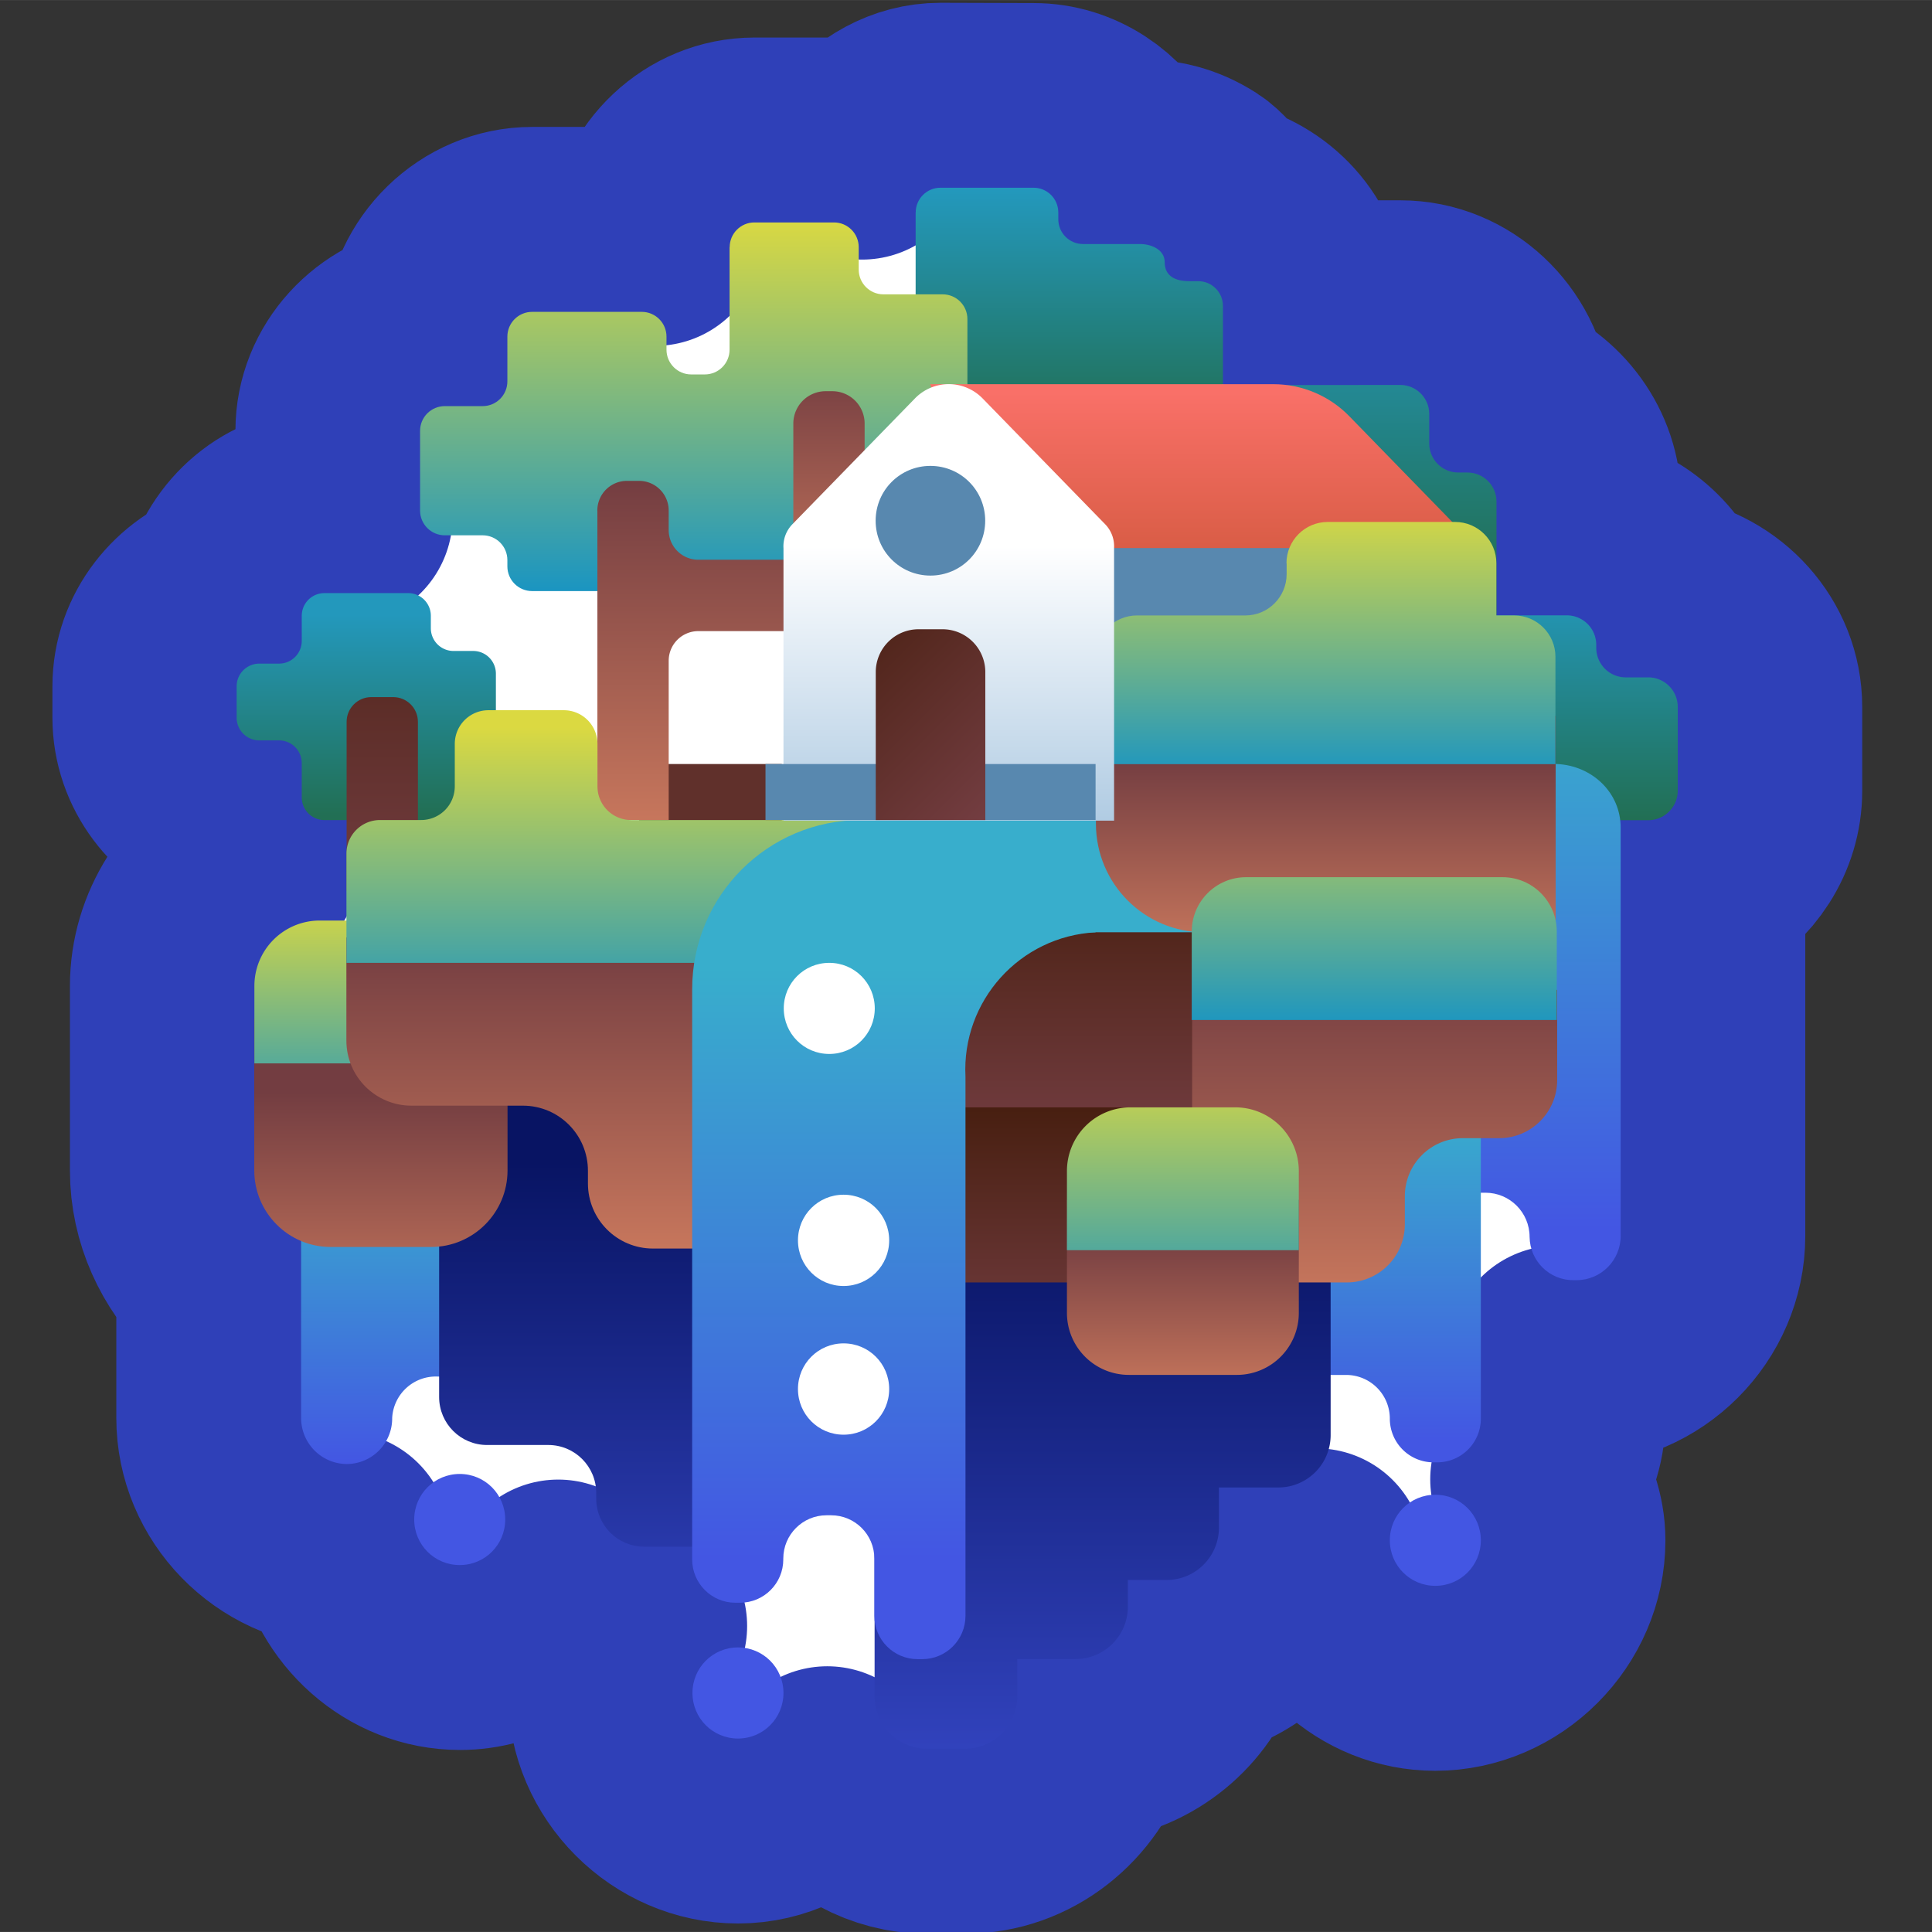
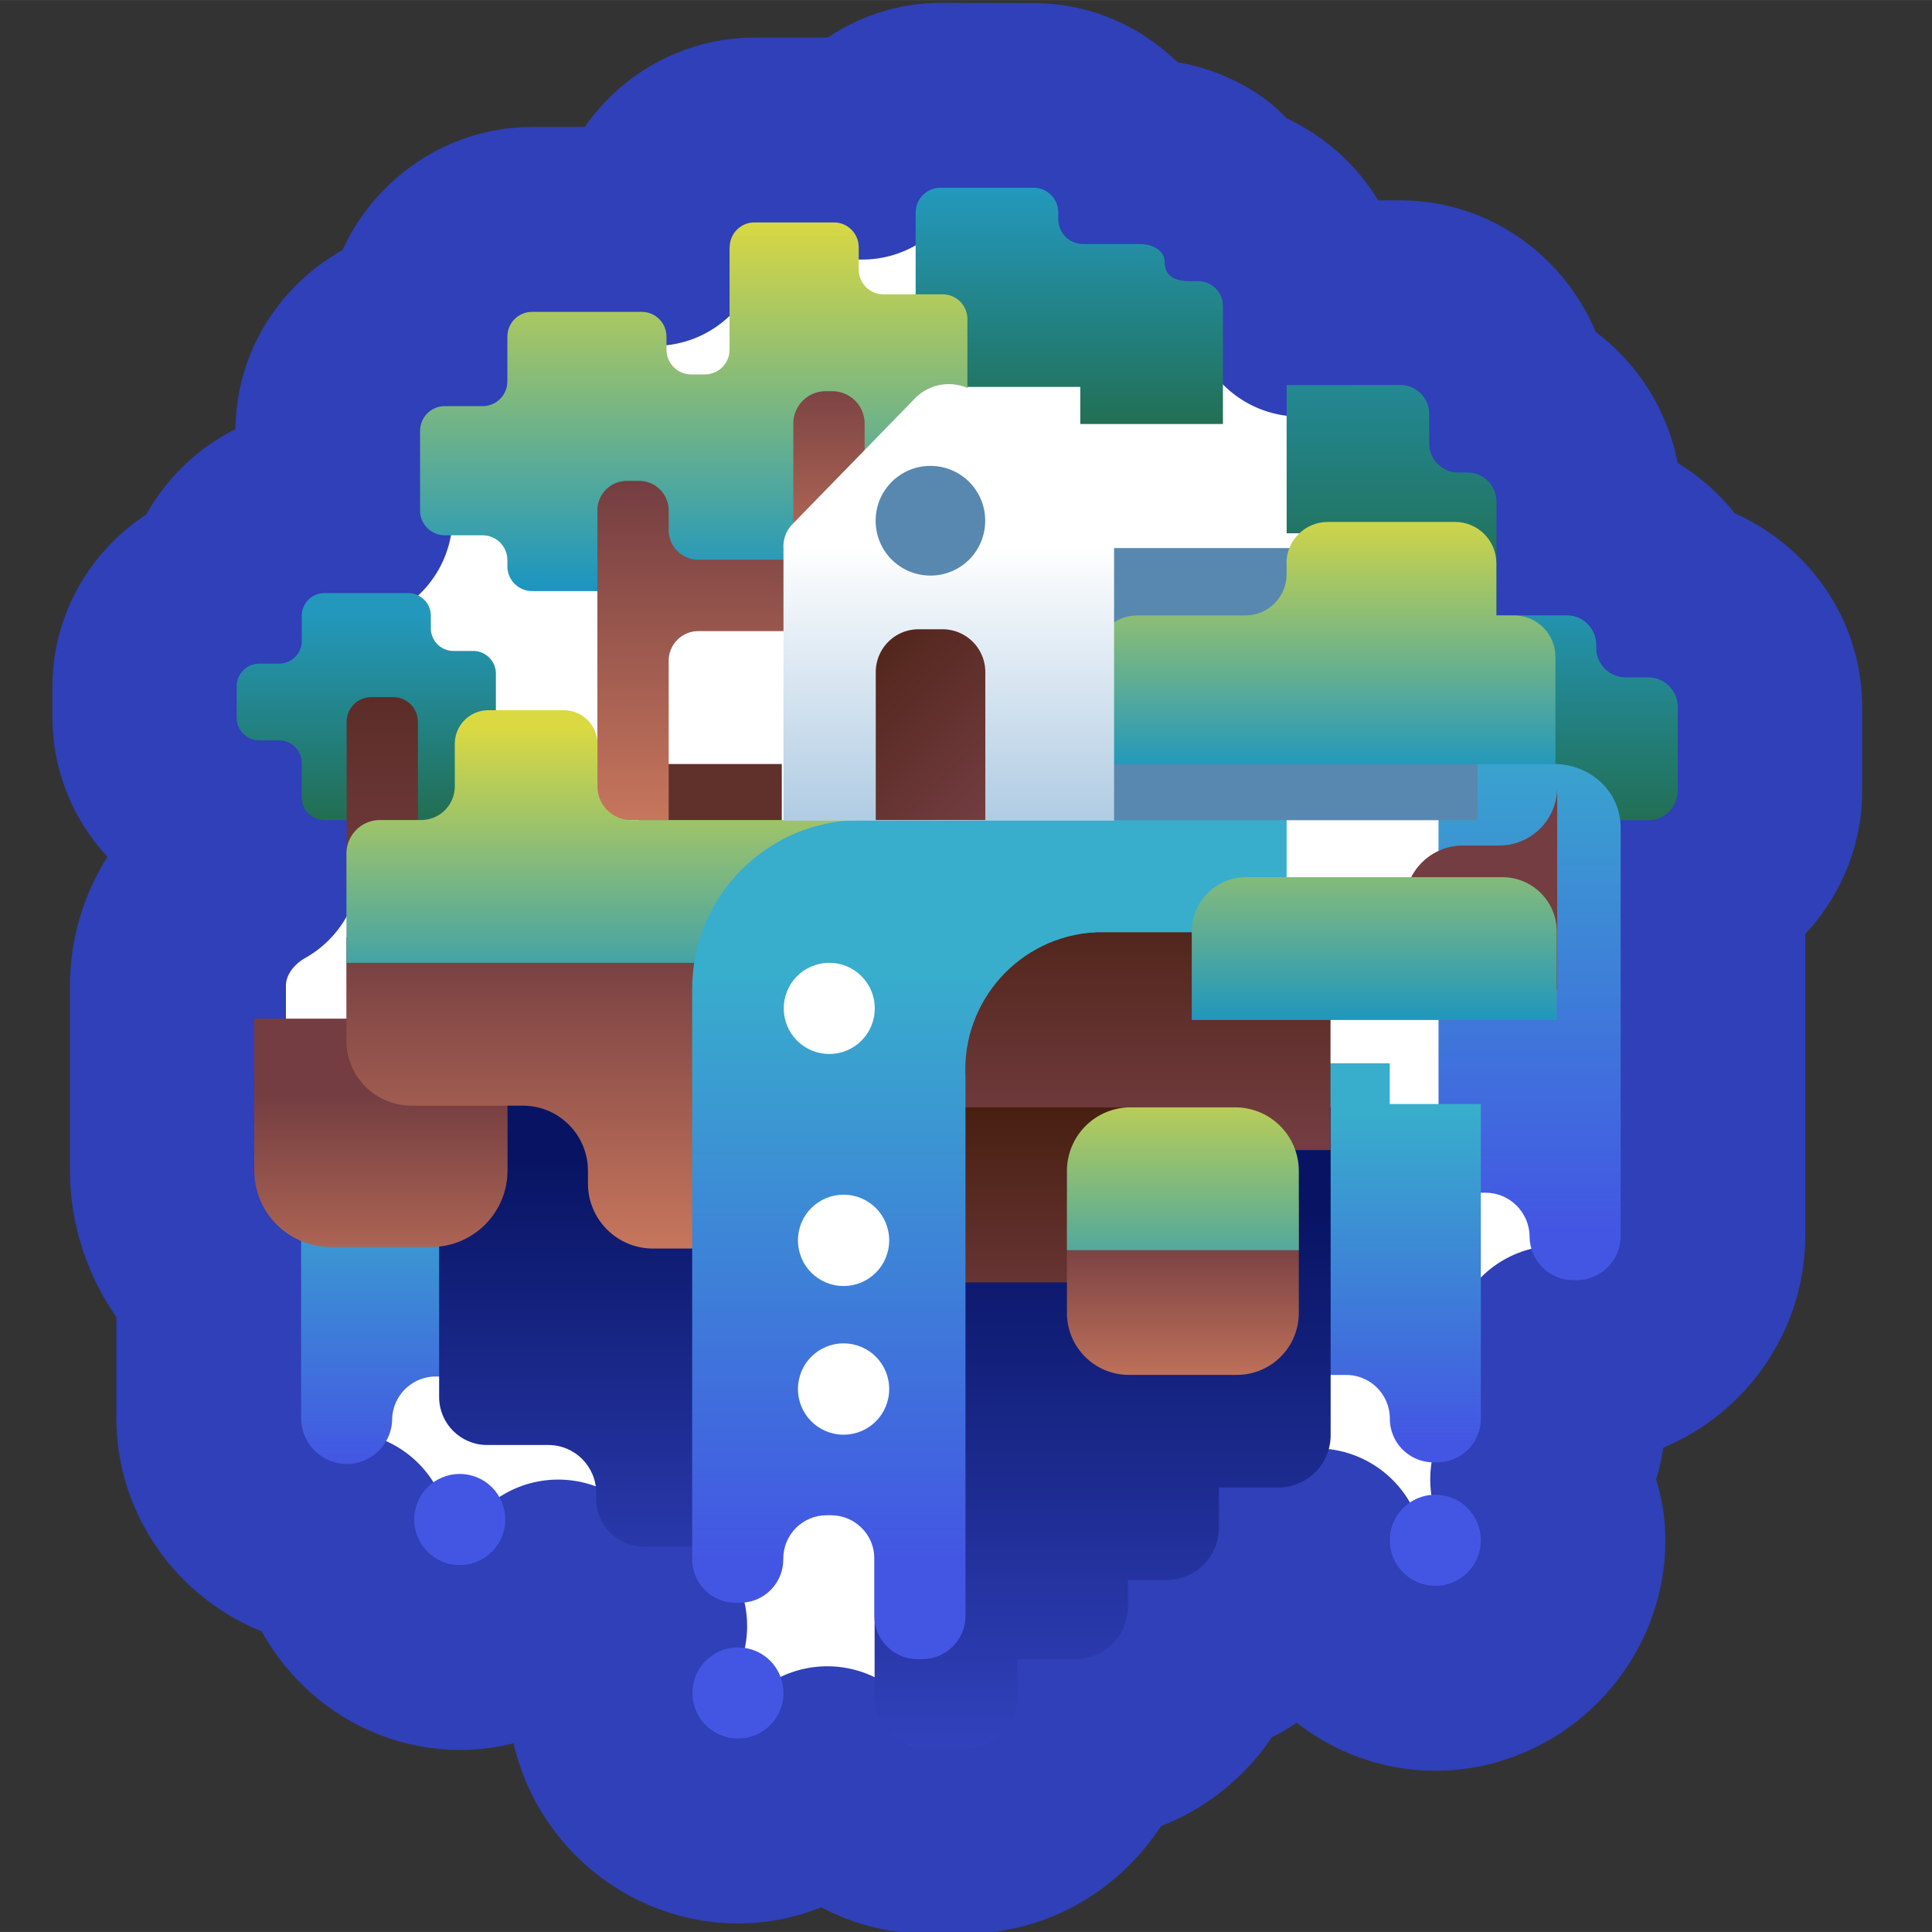
<svg xmlns="http://www.w3.org/2000/svg" xmlns:xlink="http://www.w3.org/1999/xlink" width="100" height="100" version="1.1" viewBox="0 0 26.458 26.457" id="svg786">
  <rect x="0" y="0" width="26.458" height="26.457" fill="#333333" stroke="none" />
  <defs id="defs696">
    <linearGradient id="linearGradient4090" x1="189.21" x2="189.21" y1="3.381" y2="6.834" gradientUnits="userSpaceOnUse" xlink:href="#linearGradient1742" gradientTransform="translate(-1.04)" />
    <linearGradient id="linearGradient1742">
      <stop stop-color="#2398bc" offset="0" id="stop630" />
      <stop stop-color="#226f54" offset="1" id="stop632" />
    </linearGradient>
    <linearGradient id="linearGradient4092" x1="199.79" x2="199.79" y1="-3.927" y2="0.128" gradientUnits="userSpaceOnUse" xlink:href="#linearGradient1742" gradientTransform="translate(-1.04)" />
    <linearGradient id="linearGradient4094" x1="209.19" x2="209.19" y1="2.879" y2="6.898" gradientUnits="userSpaceOnUse" xlink:href="#linearGradient1742" gradientTransform="translate(-1.04)" />
    <linearGradient id="linearGradient4096" x1="207.96" x2="207.96" y1="13.961" y2="4.776" gradientUnits="userSpaceOnUse" xlink:href="#linearGradient1640" gradientTransform="translate(-1.04)" />
    <linearGradient id="linearGradient1640">
      <stop stop-color="#4356e3" offset="0" id="stop638" />
      <stop stop-color="#38aecc" offset="1" id="stop640" />
    </linearGradient>
    <linearGradient id="linearGradient4098" x1="205.87" x2="205.87" y1="17.636" y2="11.912" gradientUnits="userSpaceOnUse" xlink:href="#linearGradient1640" gradientTransform="translate(-1.04)" />
    <linearGradient id="linearGradient4100" x1="208.03" x2="208.03" y1="-2.681" y2="2.82" gradientUnits="userSpaceOnUse" xlink:href="#linearGradient1742" gradientTransform="translate(-1.04)" />
    <linearGradient id="linearGradient4102" x1="194.25" x2="194.25" y1="-3.473" y2="3.518" gradientUnits="userSpaceOnUse" xlink:href="#linearGradient1672" gradientTransform="translate(-1.04)" />
    <linearGradient id="linearGradient1672">
      <stop stop-color="#dbd941" offset="0" id="stop646" />
      <stop stop-color="#0a8fcc" offset="1" id="stop648" />
    </linearGradient>
    <linearGradient id="linearGradient4104" x1="202" x2="202" y1="-0.457" y2="4.465" gradientUnits="userSpaceOnUse" gradientTransform="translate(-1.04)">
      <stop stop-color="#f97068" offset="0" id="stop651" />
      <stop stop-color="#bf4d2a" offset="1" id="stop653" />
    </linearGradient>
    <linearGradient id="linearGradient4106" x1="198.58" x2="198.58" y1="26.932" y2="13.692" gradientUnits="userSpaceOnUse" xlink:href="#linearGradient1914" gradientTransform="translate(-1.04)" />
    <linearGradient id="linearGradient1914">
      <stop stop-color="#4356e3" offset="0" id="stop657" />
      <stop stop-color="#081463" offset="1" id="stop659" />
    </linearGradient>
    <linearGradient id="linearGradient4108" x1="187.11" x2="187.11" y1="18.012" y2="12.778" gradientUnits="userSpaceOnUse" xlink:href="#linearGradient1640" gradientTransform="translate(-1.04)" />
    <linearGradient id="linearGradient4110" x1="202.01" x2="202.01" y1="5.839" y2="10.499" gradientUnits="userSpaceOnUse" xlink:href="#linearGradient1778" gradientTransform="translate(-1.04)" />
    <linearGradient id="linearGradient1778">
      <stop stop-color="#733d41" offset="0" id="stop664" />
      <stop stop-color="#e88d67" offset="1" id="stop666" />
    </linearGradient>
    <linearGradient id="linearGradient4112" x1="201.9" x2="201.9" y1="12.437" y2="7.108" gradientUnits="userSpaceOnUse" xlink:href="#linearGradient1820" gradientTransform="translate(-1.04)" />
    <linearGradient id="linearGradient1820">
      <stop stop-color="#733d41" offset="0" id="stop670" />
      <stop stop-color="#421b0a" offset="1" id="stop672" />
    </linearGradient>
    <linearGradient id="linearGradient4114" x1="205.08" x2="205.08" y1="9.415" y2="17.354" gradientUnits="userSpaceOnUse" xlink:href="#linearGradient1778" gradientTransform="translate(-1.04)" />
    <linearGradient id="linearGradient4116" x1="198.05" x2="198.05" y1="16.089" y2="11.316" gradientUnits="userSpaceOnUse" xlink:href="#linearGradient1820" gradientTransform="translate(-1.04)" />
    <linearGradient id="linearGradient4118" x1="191.35" x2="191.35" y1="24.786" y2="12.809" gradientUnits="userSpaceOnUse" xlink:href="#linearGradient1914" gradientTransform="translate(-1.04)" />
    <linearGradient id="linearGradient4120" x1="186.51" x2="186.51" y1="11.606" y2="17.06" gradientUnits="userSpaceOnUse" xlink:href="#linearGradient1778" gradientTransform="translate(-1.04)" />
    <linearGradient id="linearGradient4122" x1="186.35" x2="186.35" y1="8.212" y2="12.826" gradientUnits="userSpaceOnUse" xlink:href="#linearGradient1672" gradientTransform="translate(-1.04)" />
    <linearGradient id="linearGradient4124" x1="190.8" x2="190.8" y1="8.936" y2="16.432" gradientUnits="userSpaceOnUse" xlink:href="#linearGradient1778" gradientTransform="translate(-1.04)" />
    <linearGradient id="linearGradient4126" x1="200.58" x2="200.58" y1="14.029" y2="17.877" gradientUnits="userSpaceOnUse" xlink:href="#linearGradient1778" gradientTransform="translate(-1.04)" />
    <linearGradient id="linearGradient4128" x1="201.1" x2="201.1" y1="10.998" y2="16.115" gradientUnits="userSpaceOnUse" xlink:href="#linearGradient1672" gradientTransform="translate(-1.04)" />
    <linearGradient id="linearGradient4130" x1="204.01" x2="204.01" y1="5.797" y2="10.89" gradientUnits="userSpaceOnUse" xlink:href="#linearGradient1672" gradientTransform="translate(-1.04)" />
    <linearGradient id="linearGradient4132" x1="202.66" x2="202.66" y1="1.476" y2="6.603" gradientUnits="userSpaceOnUse" xlink:href="#linearGradient1672" gradientTransform="translate(-1.04)" />
    <linearGradient id="linearGradient4134" x1="193.08" x2="193.08" y1="1.018" y2="9.271" gradientUnits="userSpaceOnUse" xlink:href="#linearGradient1778" gradientTransform="translate(-1.04)" />
    <linearGradient id="linearGradient4136" x1="195.16" x2="195.16" y1="-0.985" y2="4.88" gradientUnits="userSpaceOnUse" xlink:href="#linearGradient1778" gradientTransform="translate(-1.04)" />
    <linearGradient id="linearGradient4138" x1="188.89" x2="188.89" y1="8.415" y2="0.764" gradientUnits="userSpaceOnUse" xlink:href="#linearGradient1820" gradientTransform="translate(-1.04)" />
    <linearGradient id="linearGradient4140" x1="191.39" x2="191.39" y1="5.311" y2="10.939" gradientUnits="userSpaceOnUse" xlink:href="#linearGradient1672" gradientTransform="translate(-1.04)" />
    <linearGradient id="linearGradient4142" x1="196.21" x2="196.21" y1="19.632" y2="9.461" gradientUnits="userSpaceOnUse" xlink:href="#linearGradient1640" gradientTransform="translate(-1.04)" />
    <linearGradient id="linearGradient4144" x1="753.52" x2="753.52" y1="8.273" y2="25.995" gradientUnits="userSpaceOnUse" gradientTransform="translate(-3.93)">
      <stop stop-color="#fff" offset="0" id="stop690" />
      <stop stop-color="#b1cce3" offset="1" id="stop692" />
    </linearGradient>
    <linearGradient id="linearGradient4146" x1="198.96" x2="195.42" y1="7.072" y2="3.53" gradientUnits="userSpaceOnUse" xlink:href="#linearGradient1820" gradientTransform="translate(-1.04)" />
  </defs>
  <g transform="matrix(0.895,0,0,0.895,-135.474,69.693)" id="g784">
    <g transform="matrix(0.887,0,0,0.888,-9.29,-71.463)" stroke-width="1.127" id="g782">
      <path d="m 197.35,-5.304 c -0.552,0 -1.031,0.286 -1.353,0.699 -0.157,-0.048 -0.314,-0.1 -0.484,-0.1 h -1.374 c -0.894,0 -1.628,0.713 -1.716,1.587 -0.077,-0.011 -0.146,-0.047 -0.225,-0.047 h -1.893 c -0.923,0 -1.689,0.757 -1.733,1.671 -0.843,0.119 -1.523,0.831 -1.523,1.702 v 1.374 c 0,0.035 0.018,0.065 0.021,0.1 h -0.342 c -0.792,2.49e-5 -1.445,0.577 -1.632,1.32 -0.686,0.225 -1.204,0.857 -1.204,1.608 v 0.541 c 2e-5,0.739 0.5,1.366 1.169,1.601 0.05,0.347 0.188,0.664 0.418,0.915 -0.75,0.422 -1.284,1.198 -1.285,2.107 v 3.179 c 0,0.727 0.316,1.379 0.8,1.86 v 2.405 c -3e-5,1.123 0.918,2.05 2.031,2.099 0.177,0.979 1.015,1.759 2.036,1.759 0.704,0 1.308,-0.386 1.693,-0.933 0.356,0.344 0.83,0.551 1.346,0.587 0.016,0.025 0.033,0.049 0.05,0.073 -0.232,0.338 -0.401,0.722 -0.401,1.155 0,1.145 0.963,2.108 2.108,2.108 0.607,0 1.151,-0.281 1.539,-0.706 0.41,0.521 1.017,0.882 1.719,0.882 h 0.657 c 0.987,2e-6 1.809,-0.681 2.093,-1.583 0.862,-0.077 1.588,-0.64 1.884,-1.427 0.776,-0.188 1.383,-0.764 1.605,-1.528 0.166,-0.014 0.325,-0.049 0.479,-0.099 0.146,1.014 1.003,1.83 2.05,1.83 1.145,0 2.108,-0.963 2.108,-2.108 0,-0.388 -0.14,-0.735 -0.331,-1.051 0.191,-0.313 0.331,-0.658 0.331,-1.045 v -1.12 c 0.1,0.014 0.191,0.059 0.295,0.057 h 0.033 c 1.135,-1.29e-4 2.084,-0.949 2.085,-2.085 v -6.084 c 0.572,-0.313 0.982,-0.902 0.982,-1.587 v -1.445 c -3e-4,-0.897 -0.689,-1.63 -1.552,-1.773 -0.266,-0.62 -0.874,-1.055 -1.57,-1.102 v -0.662 c 0,-0.77 -0.508,-1.431 -1.197,-1.693 -0.1,-0.903 -0.859,-1.637 -1.784,-1.637 h -1.737 v -0.041 c 0,-0.808 -0.587,-1.474 -1.344,-1.665 -0.126,-0.174 -0.262,-0.344 -0.405,-0.436 -0.357,-0.229 -0.681,-0.287 -1.006,-0.287 h -0.296 c -0.293,-0.565 -0.87,-0.97 -1.539,-0.97 z" color="#000000" color-rendering="auto" dominant-baseline="auto" fill="#ffffff" image-rendering="auto" shape-rendering="auto" solid-color="#000000" stop-color="#000000" stroke="#2f40b8" stroke-dashoffset="4.75" stroke-linecap="round" stroke-linejoin="round" stroke-width="3.726" style="font-variant-ligatures:normal;font-variant-position:normal;font-variant-caps:normal;font-variant-numeric:normal;font-variant-alternates:normal;font-variant-east-asian:normal;font-feature-settings:normal;font-variation-settings:normal;text-indent:0;text-decoration-line:none;text-decoration-style:solid;text-decoration-color:#000000;text-transform:none;text-orientation:mixed;white-space:normal;shape-padding:0;shape-margin:0;inline-size:0;isolation:auto;mix-blend-mode:normal;paint-order:stroke markers fill" id="path700" />
      <path d="m 197.87,5.95 h 5.45 V 9.876 H 197.87 Z" fill="#38aecc" stop-color="#000000" style="paint-order:stroke markers fill" id="path702" />
      <path d="m 186.33,3.396 v 0.433 a 0.391,0.391 0 0 1 -0.391,0.391 h -0.341 a 0.391,0.391 0 0 0 -0.391,0.391 v 0.541 a 0.391,0.391 0 0 0 0.391,0.391 h 0.341 A 0.391,0.391 0 0 1 186.33,5.933 v 0.592 a 0.391,0.391 0 0 0 0.391,0.391 h 0.731 v 0.996 h 2.227 V 7.25 h 0.904 V 5.023 H 189.679 V 4.393 a 0.391,0.391 0 0 0 -0.391,-0.391 h -0.341 A 0.391,0.391 0 0 1 188.557,3.611 V 3.396 a 0.391,0.391 0 0 0 -0.391,-0.391 h -1.445 a 0.391,0.391 0 0 0 -0.391,0.391 z" fill="url(#linearGradient4090)" stop-color="#000000" style="fill:url(#linearGradient4090);paint-order:stroke markers fill" id="path704" />
      <path d="m 196.92,-3.554 v 3.006 h 2.84 v 0.639 h 2.461 v -2.035 c 0,-0.235 -0.191,-0.426 -0.426,-0.426 h -0.153 c -0.235,0 -0.426,-0.08 -0.426,-0.33 0,-0.206 -0.219,-0.31 -0.426,-0.31 h -0.983 c -0.235,0 -0.426,-0.191 -0.426,-0.426 v -0.118 c 0,-0.235 -0.191,-0.426 -0.426,-0.426 h -1.608 c -0.235,0 -0.426,0.191 -0.426,0.426 z" fill="url(#linearGradient4092)" stop-color="#000000" style="fill:url(#linearGradient4092);paint-order:stroke markers fill" id="path706" />
      <path d="m 206.2,3.389 v 2.461 h 1.406 v 1.068 h 1.952 a 0.509,0.509 0 0 0 0.509,-0.509 V 4.966 A 0.509,0.509 0 0 0 209.558,4.457 h -0.388 A 0.509,0.509 0 0 1 208.661,3.948 V 3.897 a 0.509,0.509 0 0 0 -0.509,-0.509 z" fill="url(#linearGradient4094)" stop-color="#000000" style="fill:url(#linearGradient4094);paint-order:stroke markers fill" id="path708" />
      <path d="m 205.94,5.85 v 7.487 h 0.809 c 0.421,-10e-7 0.762,0.341 0.762,0.762 0.005,0.416 0.346,0.75 0.762,0.745 h 0.047 c 0.421,1e-6 0.762,-0.341 0.762,-0.762 v -7.035 c 0,-0.606 -0.492,-1.067 -1.097,-1.097 z" fill="url(#linearGradient4096)" stop-color="#000000" style="fill:url(#linearGradient4096);paint-order:stroke markers fill" id="path710" />
      <path d="m 203.53,11.106 v 5.371 h 0.817 a 0.753,0.753 0 0 1 0.753,0.753 v 3.2e-5 a 0.753,0.753 0 0 0 0.753,0.753 h 0.064 a 0.753,0.753 0 0 0 0.753,-0.753 v -5.421 h -1.571 v -0.703 z" fill="url(#linearGradient4098)" stop-color="#000000" style="fill:url(#linearGradient4098);paint-order:stroke markers fill" id="path712" />
      <path d="m 192.15,5.95 h 2.461 V 8.412 H 192.15 Z" fill="#60302b" stop-color="#000000" style="paint-order:stroke markers fill" id="path714" />
      <path d="m 203.32,-0.58 v 2.554 h 1.159 v 1.415 h 2.461 v -1.962 c 0,-0.276 -0.224,-0.5 -0.5,-0.5 h -0.16 c -0.276,0 -0.5,-0.224 -0.5,-0.5 v -0.509 c 0,-0.276 -0.224,-0.5 -0.5,-0.5 z" fill="url(#linearGradient4100)" stop-color="#000000" style="fill:url(#linearGradient4100);paint-order:stroke markers fill" id="path716" />
      <path d="m 193.71,-2.956 v 1.767 c 0,0.235 -0.191,0.426 -0.426,0.426 h -0.236 c -0.235,0 -0.426,-0.191 -0.426,-0.426 v -0.226 c 0,-0.235 -0.191,-0.426 -0.426,-0.426 h -1.893 c -0.235,0 -0.426,0.191 -0.426,0.426 v 0.772 c 0,0.235 -0.191,0.426 -0.426,0.426 h -0.654 c -0.235,0 -0.426,0.191 -0.426,0.426 v 1.374 c 0,0.235 0.191,0.426 0.426,0.426 h 0.654 c 0.235,0 0.426,0.191 0.426,0.426 v 0.109 c 0,0.235 0.191,0.426 0.426,0.426 h 5.735 v -1.464 l 1.775,-1.423 v -1.8 c 0,-0.235 -0.191,-0.426 -0.426,-0.426 h -1.023 c -0.235,0 -0.426,-0.191 -0.426,-0.426 v -0.387 c 0,-0.235 -0.191,-0.426 -0.426,-0.426 h -1.374 c -0.235,0 -0.426,0.191 -0.426,0.426 z" fill="url(#linearGradient4102)" stop-color="#000000" style="fill:url(#linearGradient4102);paint-order:stroke markers fill" id="path718" />
-       <path d="m 197.17,-0.595 0.715,1.791 h 1.389 l 0.369,1.562 6.973,-0.529 -2.215,-2.272 c -0.344,-0.353 -0.817,-0.552 -1.31,-0.552 h -5.564 z" fill="url(#linearGradient4104)" stop-color="#000000" style="font-variation-settings:normal;fill:url(#linearGradient4104)" id="path720" />
      <path d="m 199.08,2.229 v 4.689 h 7.533 V 2.229 h -4.451 z" fill="#5888af" stop-color="#000000" style="paint-order:stroke markers fill" id="path722" />
      <path d="m 199.71,11.866 v 1.594 h -1.927 v 1.362 h -1.571 v 7.193 a 0.902,0.902 0 0 0 0.902,0.902 h 0.657 a 0.902,0.902 0 0 0 0.902,-0.902 v -0.643 h 1.006 a 0.902,0.902 0 0 0 0.902,-0.902 v -0.46 h 0.669 a 0.902,0.902 0 0 0 0.902,-0.902 v -0.692 h 1.025 a 0.902,0.902 0 0 0 0.902,-0.902 v -5.648 z" fill="url(#linearGradient4106)" stop-color="#000000" style="fill:url(#linearGradient4106);paint-order:stroke markers fill" id="path724" />
      <path d="m 187.89,11.134 v 0.703 h -1.571 v 5.382 a 0.793,0.793 0 0 0 0.793,0.793 0.786,0.786 0 0 0 0.778,-0.793 0.754,0.754 0 0 1 0.793,-0.714 h 0.777 v -5.371 z" fill="url(#linearGradient4108)" stop-color="#000000" style="fill:url(#linearGradient4108);paint-order:stroke markers fill" id="path726" />
-       <path d="m 200.03,5.122 v 1.856 c 0,1.034 0.838,1.872 1.872,1.872 h 6.059 V 5.122 Z" fill="url(#linearGradient4110)" stop-color="#000000" style="fill:url(#linearGradient4110);paint-order:stroke markers fill" id="path728" />
      <path d="m 197.78,8.849 h 6.297 v 3.753 h -7.756 z" fill="url(#linearGradient4112)" stop-color="#000000" style="fill:url(#linearGradient4112);paint-order:stroke markers fill" id="path730" />
-       <path d="m 201.69,9.841 v 5.042 h 2.668 c 0.553,0 1.001,-0.448 1.001,-1.001 v -0.484 c 0,-0.553 0.448,-1.001 1.001,-1.001 h 0.626 c 0.553,0 1.001,-0.448 1.001,-1.001 V 9.841 Z" fill="url(#linearGradient4114)" stop-color="#000000" style="fill:url(#linearGradient4114);paint-order:stroke markers fill" id="path732" />
+       <path d="m 201.69,9.841 h 2.668 c 0.553,0 1.001,-0.448 1.001,-1.001 v -0.484 c 0,-0.553 0.448,-1.001 1.001,-1.001 h 0.626 c 0.553,0 1.001,-0.448 1.001,-1.001 V 9.841 Z" fill="url(#linearGradient4114)" stop-color="#000000" style="fill:url(#linearGradient4114);paint-order:stroke markers fill" id="path732" />
      <path d="m 196.88,11.866 h 4 v 3.017 H 196.88 Z" fill="url(#linearGradient4116)" stop-color="#000000" style="fill:url(#linearGradient4116);paint-order:stroke markers fill" id="path734" />
      <path d="m 188.7,11.134 v 5.723 c 0,0.457 0.37,0.827 0.827,0.827 h 1.056 c 0.457,3e-6 0.827,0.37 0.827,0.827 v 0.098 c 0,0.457 0.37,0.827 0.827,0.827 h 1.634 v -2.461 h -0.448 l -0.353,-5.84 z" fill="url(#linearGradient4118)" stop-color="#000000" style="fill:url(#linearGradient4118);paint-order:stroke markers fill" id="path736" />
      <path d="m 185.51,10.338 h 4.37 v 2.615 c 0,0.729 -0.591,1.319 -1.319,1.319 h -1.731 c -0.729,0 -1.319,-0.591 -1.319,-1.319 z" fill="url(#linearGradient4120)" stop-color="#000000" style="fill:url(#linearGradient4120);paint-order:stroke markers fill" id="path738" />
-       <path d="m 186.64,8.647 h 1.334 v 2.461 h -2.461 V 9.774 A 1.127,1.127 0 0 1 186.64,8.647 Z" fill="url(#linearGradient4122)" stop-color="#000000" style="fill:url(#linearGradient4122);paint-order:stroke markers fill" id="path740" />
      <path d="m 187.1,8.939 v 1.776 c 0,0.62 0.502,1.122 1.122,1.122 h 1.923 c 0.62,0 1.122,0.502 1.122,1.122 v 0.218 c 0,0.62 0.502,1.122 1.122,1.122 h 1.339 v -2.461 h -0.07 v -2.898 z" fill="url(#linearGradient4124)" stop-color="#000000" style="fill:url(#linearGradient4124);paint-order:stroke markers fill" id="path742" />
      <path d="m 199.53,13.46 h 4 v 1.948 a 1.068,1.068 0 0 1 -1.068,1.068 h -1.863 A 1.068,1.068 0 0 1 199.53,15.408 Z" fill="url(#linearGradient4126)" stop-color="#000000" style="fill:url(#linearGradient4126);paint-order:stroke markers fill" id="path744" />
      <path d="m 199.53,12.963 v 1.364 h 4 V 12.963 a 1.097,1.097 0 0 0 -1.097,-1.097 h -1.806 a 1.097,1.097 0 0 0 -1.097,1.097 z" fill="url(#linearGradient4128)" stop-color="#000000" style="fill:url(#linearGradient4128);paint-order:stroke markers fill" id="path746" />
      <path d="m 202.62,7.9 c -0.518,1.033e-4 -0.937,0.42 -0.937,0.937 v 1.524 h 6.297 v -1.524 c -1e-4,-0.518 -0.42,-0.937 -0.937,-0.937 h -3.986 z" fill="url(#linearGradient4130)" stop-color="#000000" style="fill:url(#linearGradient4130);paint-order:stroke markers fill" id="path748" />
      <path d="m 203.32,2.491 v 0.187 c 0,0.393 -0.319,0.712 -0.712,0.712 h -1.87 c -0.393,-4e-7 -0.712,0.319 -0.712,0.712 v 1.85 h 7.931 v -1.85 c 0,-0.393 -0.319,-0.712 -0.712,-0.712 h -0.307 V 2.491 c 0,-0.393 -0.319,-0.712 -0.712,-0.712 h -2.197 c -0.393,-4e-7 -0.712,0.319 -0.712,0.712 z" fill="url(#linearGradient4132)" stop-color="#000000" style="fill:url(#linearGradient4132);paint-order:stroke markers fill" id="path750" />
      <g fill="#4356e3" id="g758">
        <path d="m 189.84,18.968 c 0,0.435 -0.35,0.785 -0.785,0.785 -0.435,0 -0.785,-0.35 -0.785,-0.785 0,-0.435 0.35,-0.785 0.785,-0.785 0.435,0 0.785,0.35 0.785,0.785 z" stop-color="#000000" style="paint-order:stroke markers fill" id="path752" />
        <path d="m 194.64,21.957 v 1e-6 c 0,0.435 -0.35,0.785 -0.785,0.785 -0.435,0 -0.785,-0.35 -0.785,-0.785 v -1e-6 c 0,-0.435 0.35,-0.785 0.785,-0.785 0.435,0 0.785,0.35 0.785,0.785 z" stop-color="#000000" style="paint-order:stroke markers fill" id="path754" />
        <path d="m 206.67,19.326 c 0,0.435 -0.35,0.785 -0.785,0.785 -0.435,0 -0.785,-0.35 -0.785,-0.785 0,-0.435 0.35,-0.785 0.785,-0.785 0.435,0 0.785,0.35 0.785,0.785 z" stop-color="#000000" style="paint-order:stroke markers fill" id="path756" />
      </g>
      <path d="m 191.43,1.582 v 5.332 h 1.23 V 4.171 a 0.511,0.511 0 0 1 0.511,-0.511 h 1.951 v -1.23 h -1.951 A 0.511,0.511 0 0 1 192.66,1.92 V 1.582 a 0.511,0.511 0 0 0 -0.511,-0.511 h -0.209 a 0.511,0.511 0 0 0 -0.511,0.511 z" fill="url(#linearGradient4134)" stop-color="#000000" style="fill:url(#linearGradient4134);paint-order:stroke markers fill" id="path760" />
      <path d="m 194.81,0.084 v 1.903 h 1.23 v -1.903 a 0.558,0.558 0 0 0 -0.558,-0.558 h -0.114 a 0.558,0.558 0 0 0 -0.558,0.558 z" fill="url(#linearGradient4136)" stop-color="#000000" style="fill:url(#linearGradient4136);paint-order:stroke markers fill" id="path762" />
      <path d="m 187.53,4.797 c -0.235,-7.12e-5 -0.426,0.191 -0.426,0.426 v 2.911 h 1.23 v -2.911 c 8e-5,-0.235 -0.191,-0.426 -0.426,-0.426 z" fill="url(#linearGradient4138)" stop-color="#000000" style="fill:url(#linearGradient4138);paint-order:stroke markers fill" id="path764" />
      <path d="m 188.97,5.603 v 0.732 a 0.58,0.58 0 0 1 -0.58,0.58 h -0.709 a 0.58,0.58 0 0 0 -0.58,0.58 v 1.881 h 9.527 v -2.461 h -4.616 A 0.58,0.58 0 0 1 191.431,6.335 V 5.603 A 0.58,0.58 0 0 0 190.851,5.023 h -1.301 a 0.58,0.58 0 0 0 -0.58,0.58 z" fill="url(#linearGradient4140)" stop-color="#000000" style="fill:url(#linearGradient4140);paint-order:stroke markers fill" id="path766" />
      <path d="m 195.98,6.915 c -1.61,-2.6e-6 -2.915,1.305 -2.915,2.915 v 9.826 c 9e-5,0.412 0.334,0.746 0.746,0.746 h 0.08 c 0.412,-8.9e-5 0.746,-0.334 0.746,-0.746 v -0.015 c 9e-5,-0.412 0.334,-0.746 0.746,-0.746 h 0.079 c 0.412,9e-5 0.746,0.334 0.746,0.746 v 0.987 c 9e-5,0.412 0.334,0.746 0.746,0.746 h 0.08 c 0.412,-9e-5 0.746,-0.334 0.746,-0.746 v -9.288 c -0.068,-1.307 0.937,-2.422 2.244,-2.49 V 6.915 Z" fill="url(#linearGradient4142)" stop-color="#000000" style="fill:url(#linearGradient4142);paint-order:stroke markers fill" id="path768" />
      <path transform="matrix(0.265,0,0,0.265,35.911,-35.113)" d="m 602.89,182.96 c -1.645,0 -2.969,1.322 -2.969,2.967 0,1.645 1.324,2.969 2.969,2.969 1.645,0 2.969,-1.324 2.969,-2.969 0,-1.645 -1.324,-2.967 -2.969,-2.967 z m 0,9.666 c -1.645,0 -2.969,1.324 -2.969,2.969 0,1.645 1.324,2.969 2.969,2.969 1.645,0 2.969,-1.324 2.969,-2.969 0,-1.645 -1.324,-2.969 -2.969,-2.969 z" fill="#ffffff" stop-color="#000000" style="paint-order:stroke markers fill" id="path770" />
      <path transform="scale(0.265)" d="m 745.2,-2.248 c -0.811,0.014 -1.584,0.347 -2.15,0.928 l -7.979,8.182 a 2.055,2.055 0 0 0 -0.58,1.565 v 17.709 h 21.521 v -17.709 h -0.002 a 2.055,2.055 0 0 0 -0.578,-1.565 l -7.979,-8.182 c -0.592,-0.606 -1.407,-0.942 -2.254,-0.928 z" fill="url(#linearGradient4144)" stop-color="#000000" style="fill:url(#linearGradient4144);paint-order:stroke markers fill" id="path772" />
-       <rect x="194.33" y="5.95" width="5.694" height="0.964" fill="#5888af" stop-color="#000000" style="paint-order:stroke markers fill" id="rect774" />
      <path d="m 198.12,1.758 v 1e-7 c 0,0.523 -0.421,0.945 -0.945,0.945 -0.523,0 -0.945,-0.421 -0.945,-0.945 v -1e-7 c 0,-0.523 0.421,-0.945 0.945,-0.945 0.523,0 0.945,0.421 0.945,0.945 z" fill="#5888af" stop-color="#000000" style="paint-order:stroke markers fill" id="path776" />
      <path d="m 196.97,3.628 a 0.738,0.738 0 0 0 -0.738,0.738 v 2.549 h 1.89 V 4.366 A 0.738,0.738 0 0 0 197.384,3.628 Z" fill="url(#linearGradient4146)" stop-color="#000000" style="fill:url(#linearGradient4146);paint-order:stroke markers fill" id="path778" />
      <path d="m 195.43,9.376 c -0.435,0 -0.785,0.35 -0.785,0.785 0,0.435 0.35,0.785 0.785,0.785 0.435,0 0.785,-0.35 0.785,-0.785 0,-0.435 -0.35,-0.785 -0.785,-0.785 z" fill="#ffffff" stop-color="#000000" style="paint-order:stroke markers fill" id="path780" />
    </g>
  </g>
</svg>